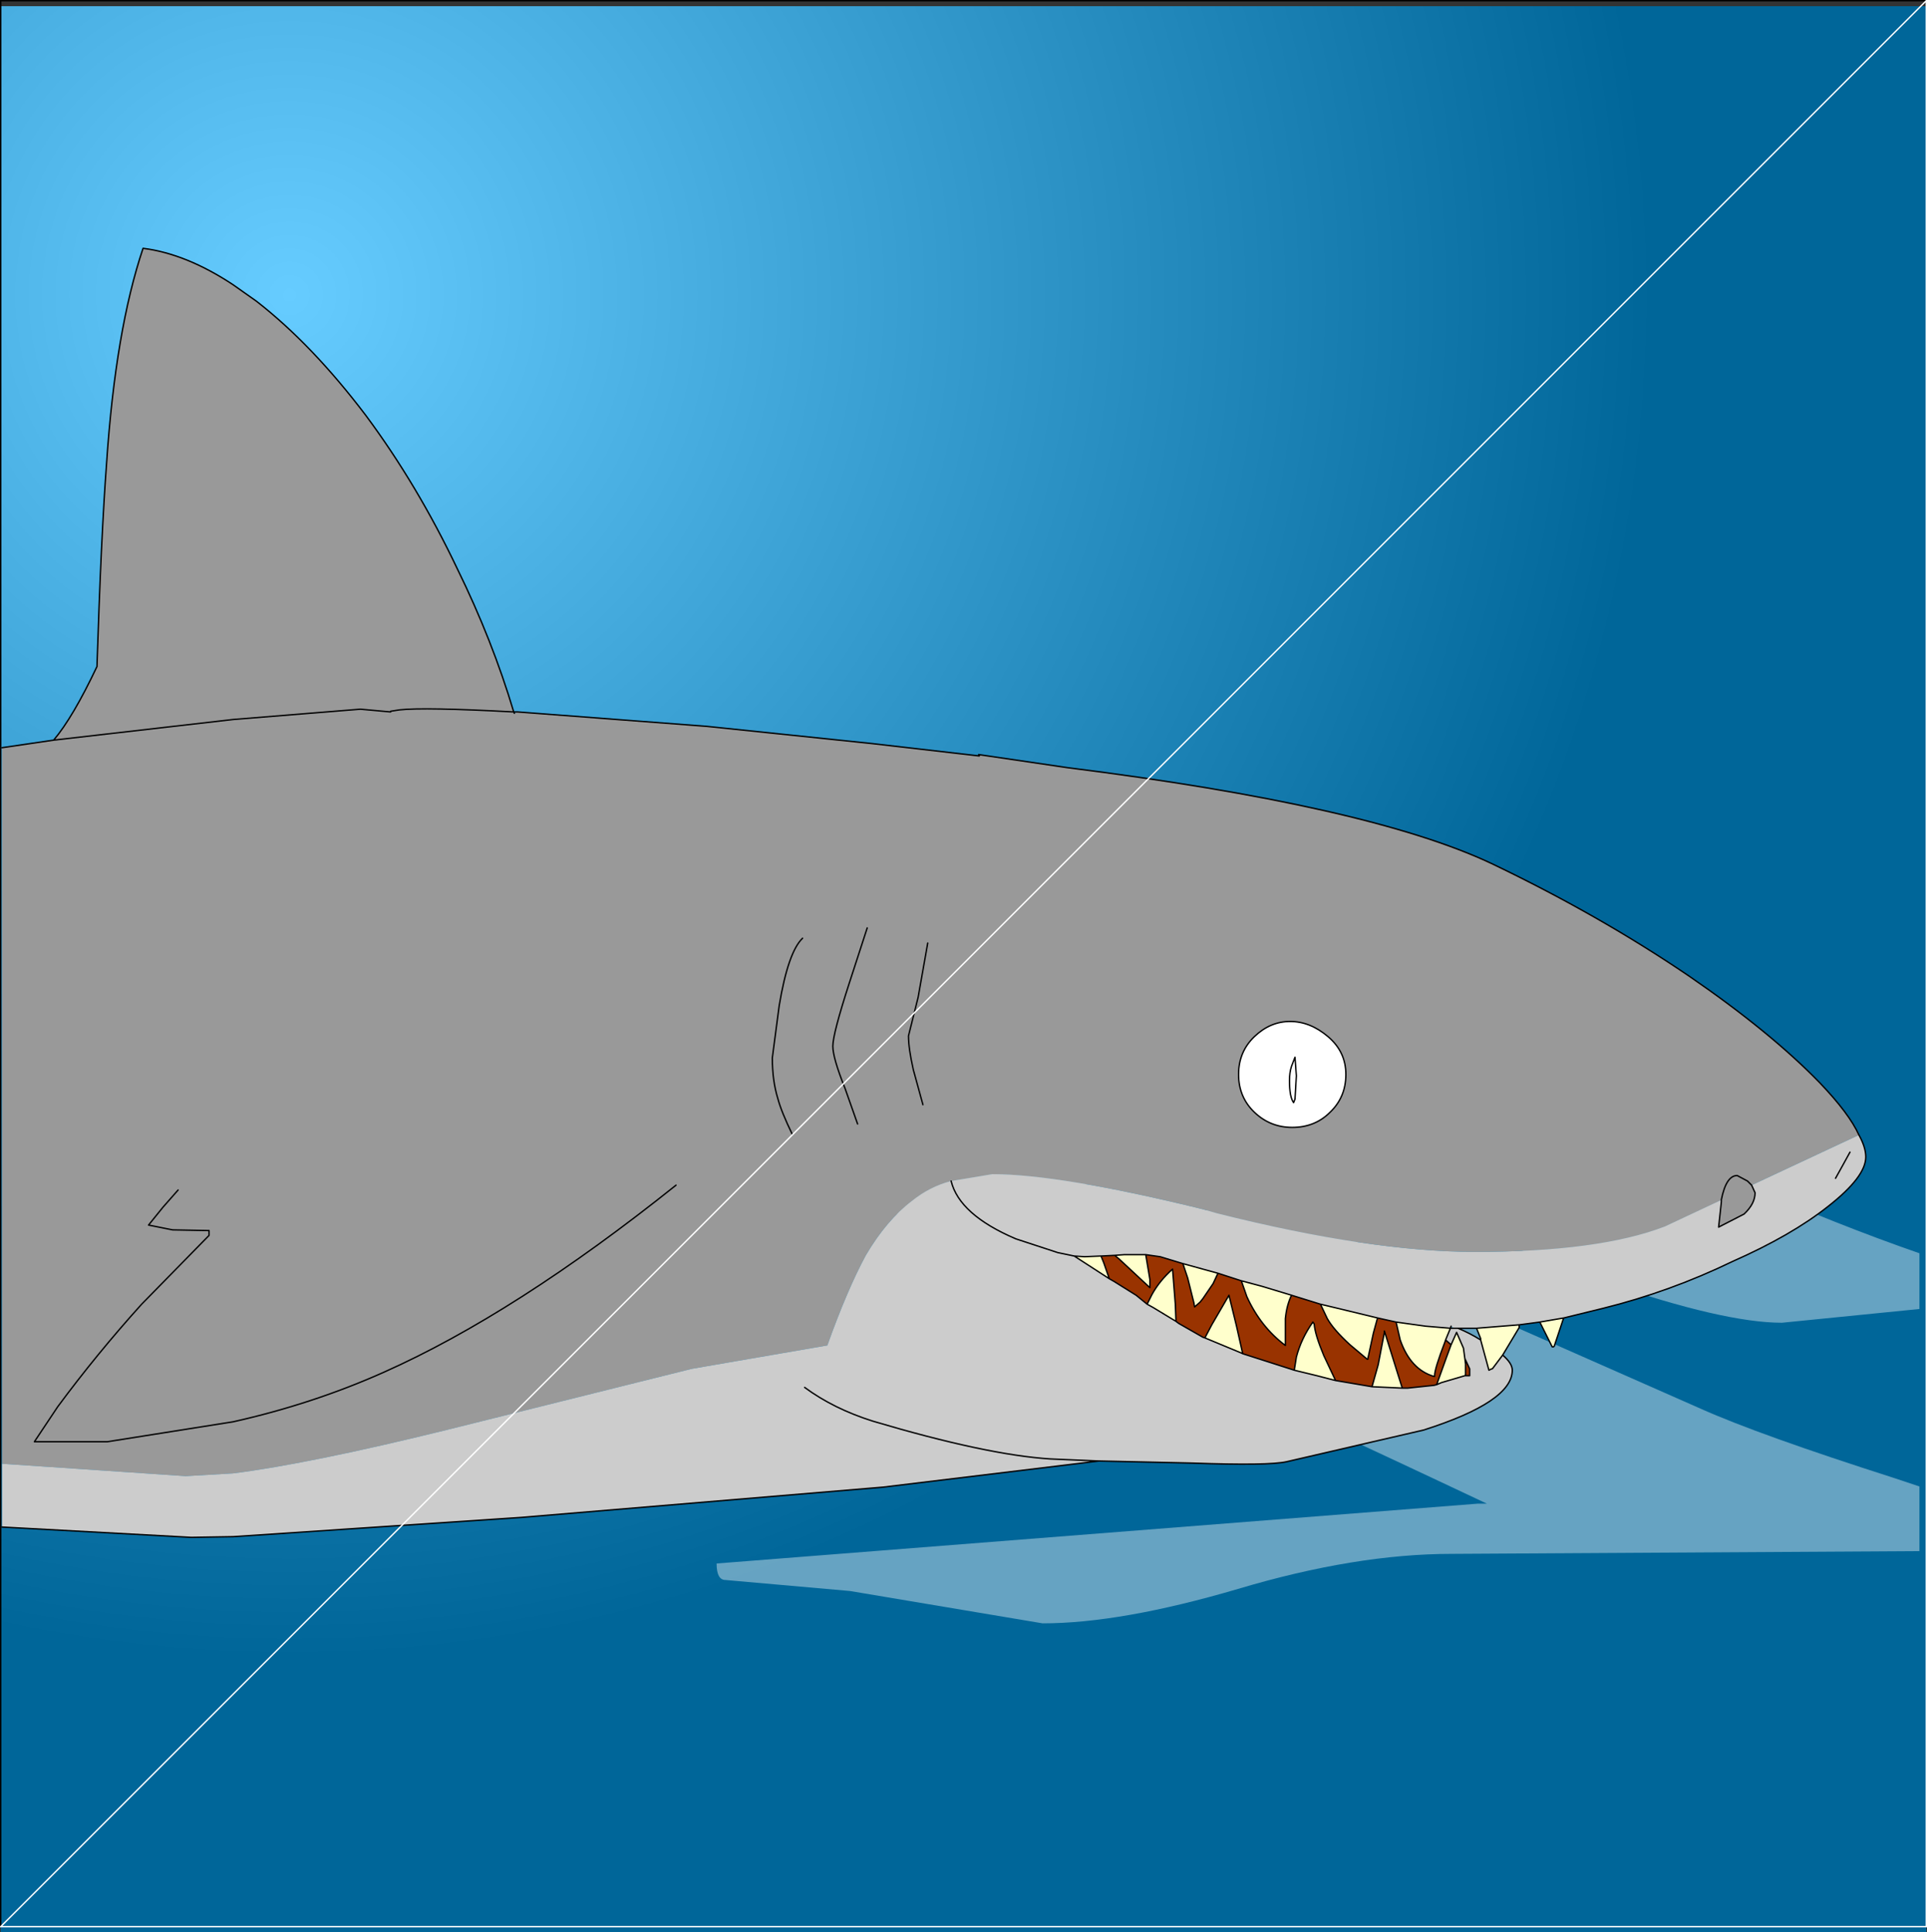
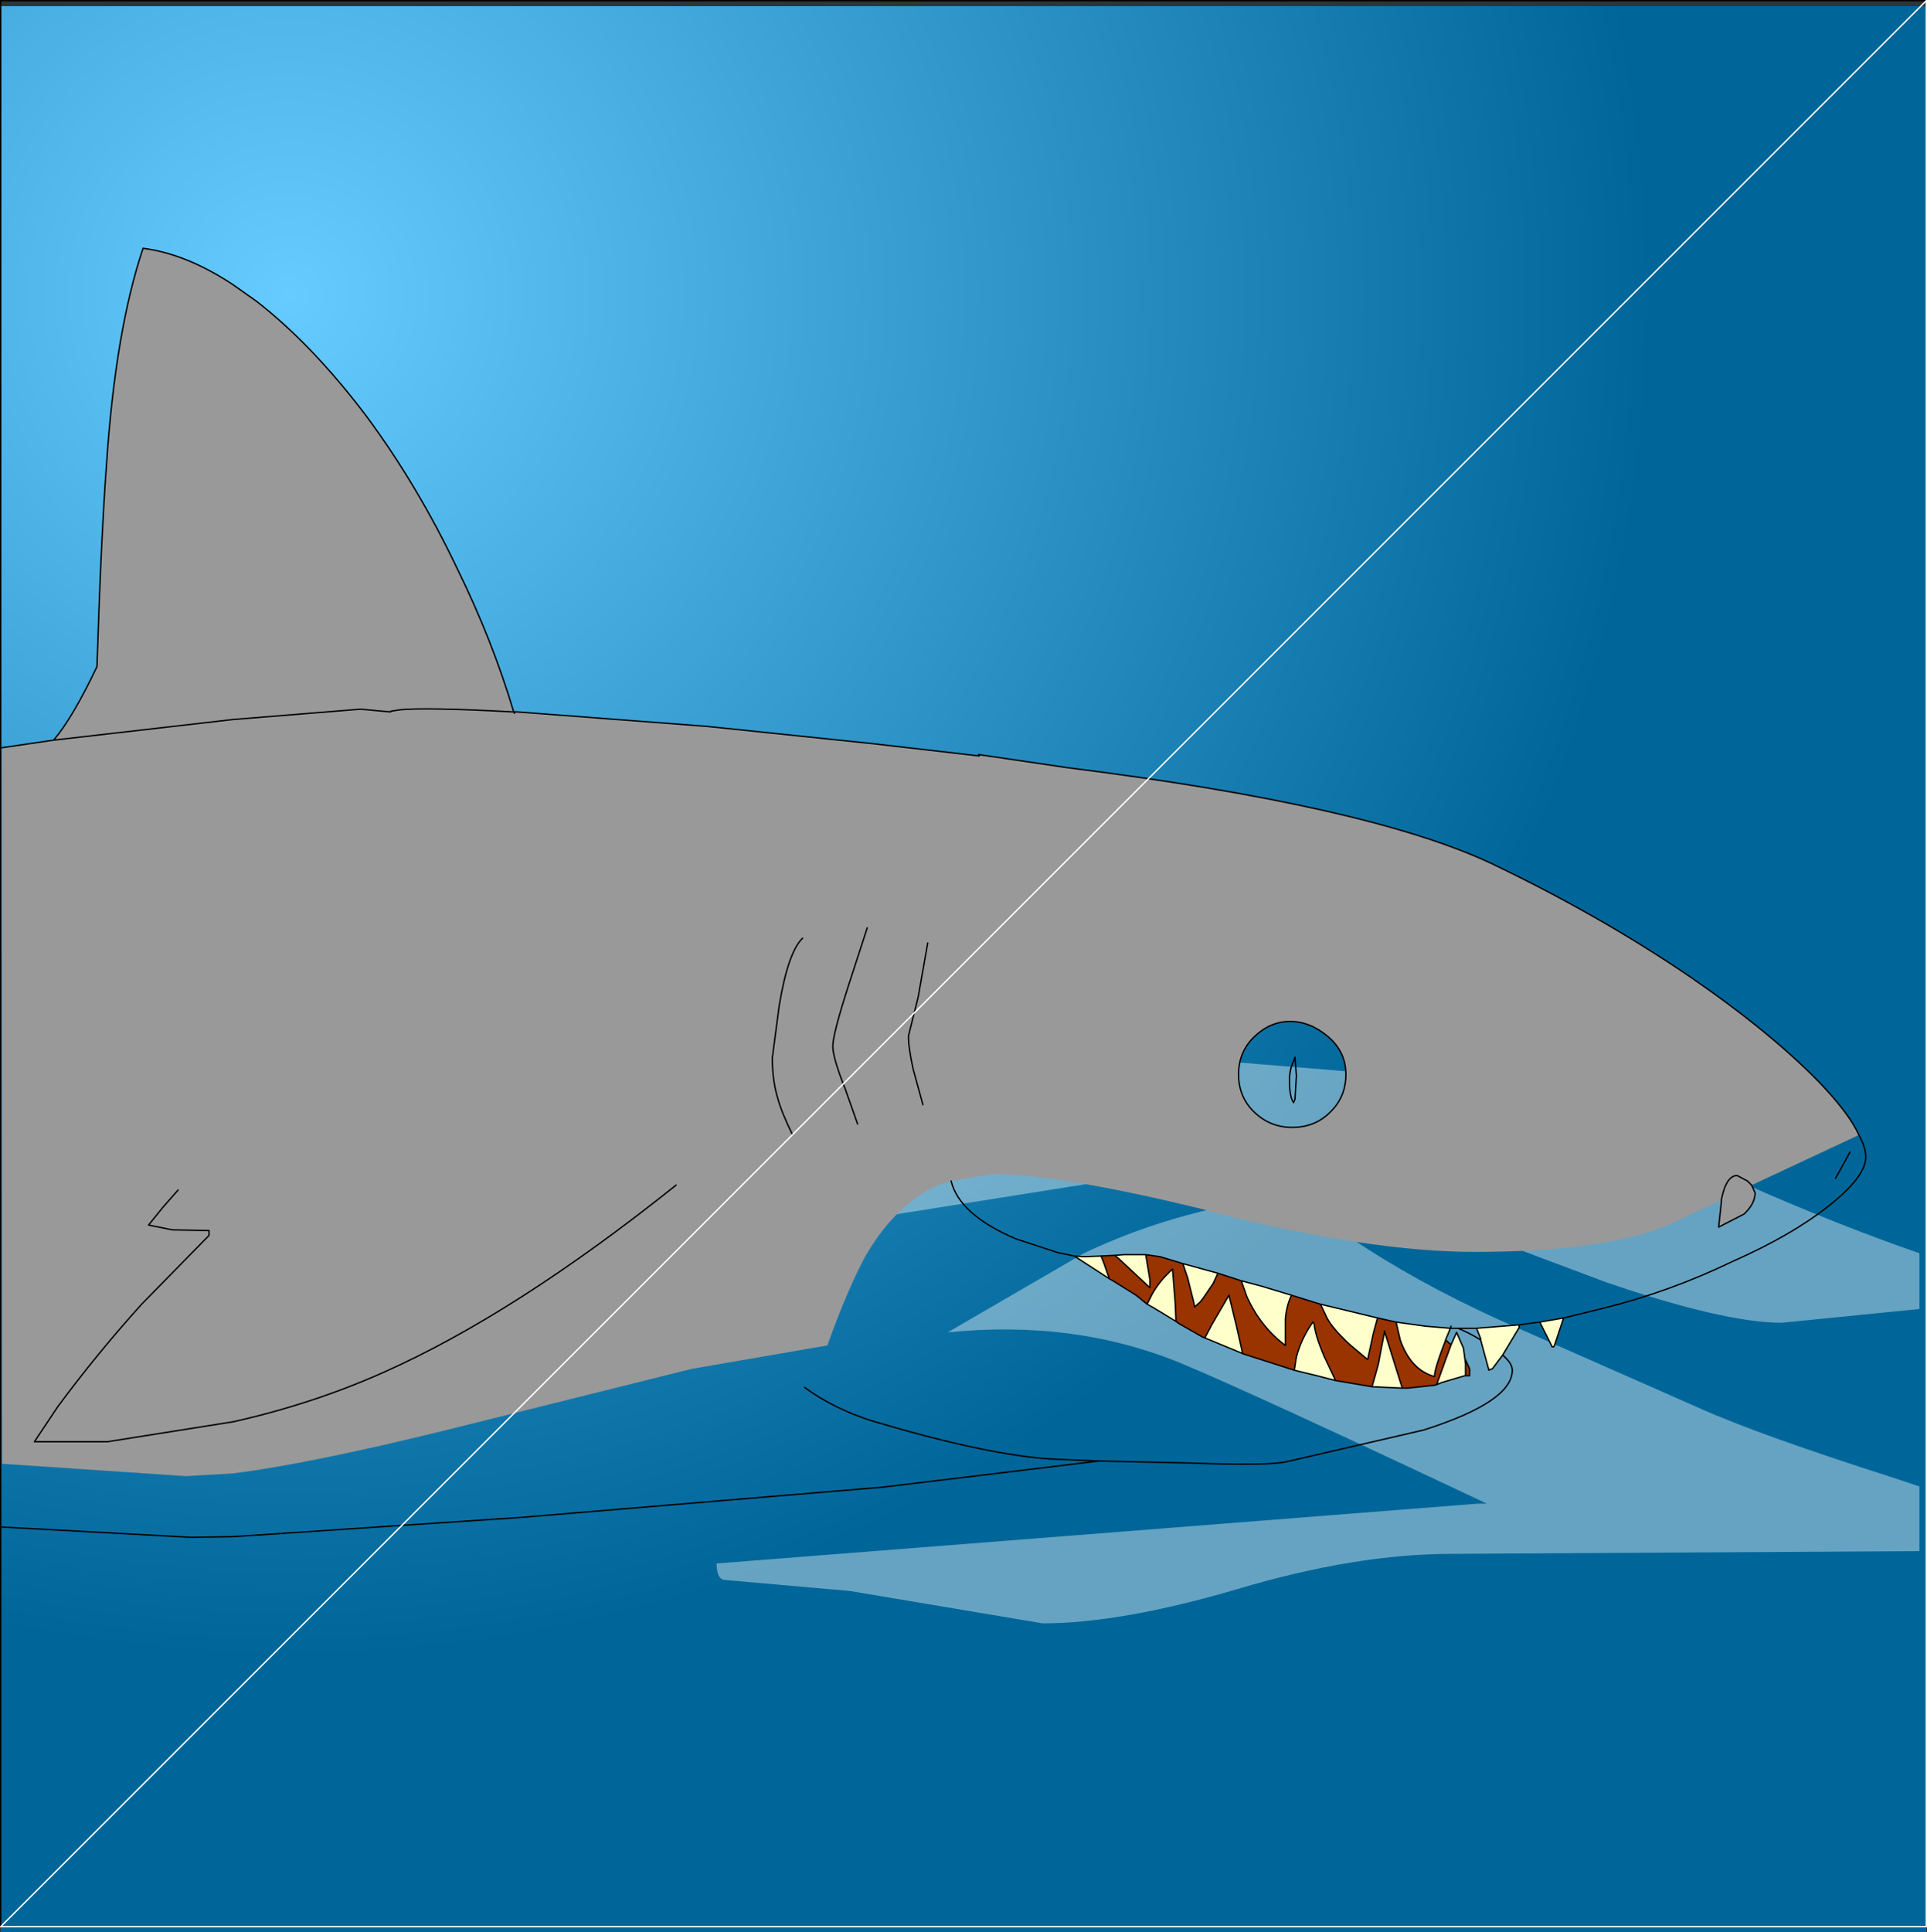
<svg xmlns="http://www.w3.org/2000/svg" height="140.45px" width="140.1px">
  <rect width="100%" height="100%" fill="#333333" stroke="none" />
  <g transform="matrix(1.0, 0.0, 0.0, 1.0, 0.05, 0.05)">
    <path d="M140.0 140.4 L0.0 140.4 0.0 0.4 140.0 0.4 140.0 140.4" fill="url(#gradient0)" fill-rule="evenodd" stroke="none" />
    <path d="M139.5 91.05 L139.5 95.1 129.5 96.1 Q125.3 96.1 116.7 93.15 L108.05 89.9 98.1 89.9 Q102.75 93.05 108.75 95.8 L123.6 102.35 Q127.85 104.25 137.7 107.4 L139.5 108.0 139.5 112.7 105.5 112.9 Q98.5 112.9 89.95 115.45 81.45 117.95 75.75 117.95 L61.75 115.6 52.7 114.8 Q52.05 114.8 52.05 113.6 L107.4 109.25 108.05 109.25 Q91.2 101.3 85.95 99.1 78.15 95.85 68.85 96.8 L78.75 91.05 Q85.9 87.65 94.35 86.8 94.35 86.45 94.7 86.15 L95.0 85.55 81.9 85.55 52.3 90.25 Q43.65 91.75 37.8 91.75 30.05 91.75 28.45 88.05 27.9 86.2 27.4 85.5 26.55 84.35 24.35 84.35 19.5 84.35 13.35 85.5 L6.05 86.8 4.8 86.8 Q5.9 88.6 13.4 92.25 21.1 96.0 23.45 99.25 22.05 100.95 14.4 102.7 L0.15 105.45 0.15 68.7 17.55 66.95 22.65 66.95 Q18.7 67.05 14.95 69.25 13.2 70.25 9.75 73.1 9.75 74.35 9.25 74.35 L23.15 73.75 Q32.15 73.75 36.7 75.0 39.6 75.8 42.0 77.8 44.5 79.85 46.5 80.55 50.15 81.8 57.65 81.8 L70.9 79.35 Q83.05 76.85 85.95 76.85 L101.85 78.15 111.15 79.4 111.25 79.7 111.75 80.0 Q110.55 80.0 110.55 80.6 117.3 81.9 126.9 86.05 133.45 88.95 139.5 91.05" fill="#ffffff" fill-opacity="0.4" fill-rule="evenodd" stroke="none" />
    <path d="M96.5 75.3 Q95.2 74.2 93.75 74.2 92.3 74.2 91.15 75.3 90.0 76.4 90.0 78.05 90.0 79.7 91.15 80.8 92.3 81.9 93.9 81.9 95.55 81.9 96.65 80.8 97.8 79.7 97.8 78.05 97.8 76.4 96.5 75.3 M125.1 87.3 L125.05 87.2 121.0 89.1 Q116.2 90.95 107.2 90.95 99.6 90.95 88.45 88.15 L87.4 87.85 Q77.0 85.3 72.1 85.3 L69.1 85.8 Q67.55 86.2 66.25 87.25 64.4 88.65 62.9 91.2 61.55 93.7 60.1 97.75 L50.25 99.45 32.4 103.9 Q22.45 106.35 16.9 107.05 L13.45 107.25 0.1 106.35 0.1 54.3 3.85 53.75 Q5.25 52.1 7.0 48.4 7.3 38.95 7.7 33.6 8.35 23.95 10.35 18.0 13.5 18.4 16.9 20.65 L18.6 21.85 Q22.65 25.0 26.55 30.15 30.3 35.2 33.2 41.3 35.75 46.5 37.3 51.7 L37.35 51.8 37.6 51.7 51.35 52.75 63.35 54.0 71.15 54.9 71.1 54.8 77.55 55.75 Q99.4 58.5 108.35 62.7 116.2 66.45 122.75 70.9 128.65 74.95 132.25 78.65 134.4 80.9 135.1 82.45 L127.3 86.1 127.55 86.65 Q127.55 87.45 126.75 88.2 L124.9 89.15 125.1 87.3 125.1 87.15 Q125.45 85.4 126.25 85.4 L127.0 85.8 127.3 86.1 127.0 85.8 126.25 85.4 Q125.45 85.4 125.1 87.15 L125.1 87.3 M3.85 53.75 L16.9 52.25 26.15 51.5 28.35 51.7 28.35 51.65 29.0 51.55 Q30.8 51.35 37.3 51.7 30.8 51.35 29.0 51.55 L28.35 51.65 28.35 51.7 26.15 51.5 16.9 52.25 3.85 53.75 M57.55 82.4 Q56.75 80.75 56.5 79.8 56.1 78.5 56.1 76.85 L56.6 73.05 Q57.25 69.15 58.3 68.15 57.25 69.15 56.6 73.05 L56.1 76.85 Q56.1 78.5 56.5 79.8 56.75 80.75 57.55 82.4 M67.05 80.25 L66.35 77.7 Q66.0 76.15 66.0 75.25 L66.7 72.45 67.4 68.5 66.7 72.45 66.0 75.25 Q66.0 76.15 66.35 77.7 L67.05 80.25 M62.3 81.65 L61.4 79.1 Q60.5 76.85 60.5 76.0 60.5 75.1 61.7 71.4 L63.0 67.4 61.7 71.4 Q60.5 75.1 60.5 76.0 60.5 76.85 61.4 79.1 L62.3 81.65 M12.9 86.45 L11.8 87.7 10.75 89.0 12.5 89.35 15.15 89.4 15.15 89.75 10.25 94.75 Q7.0 98.35 4.15 102.2 L2.45 104.75 7.75 104.75 16.9 103.3 Q22.7 102.0 27.85 99.7 37.4 95.45 49.1 86.1 37.4 95.45 27.85 99.7 22.7 102.0 16.9 103.3 L7.75 104.75 2.45 104.75 4.15 102.2 Q7.0 98.35 10.25 94.75 L15.15 89.75 15.15 89.4 12.5 89.35 10.75 89.0 11.8 87.7 12.9 86.45" fill="#999999" fill-rule="evenodd" stroke="none" />
-     <path d="M69.1 85.8 L72.1 85.3 Q77.0 85.3 87.4 87.85 L88.45 88.15 Q99.6 90.95 107.2 90.95 116.2 90.95 121.0 89.1 L125.05 87.2 125.1 87.3 124.9 89.15 126.75 88.2 Q127.55 87.45 127.55 86.65 L127.3 86.1 135.1 82.45 Q135.6 83.35 135.6 84.05 135.6 85.5 132.85 87.65 130.2 89.75 125.9 91.65 121.35 93.85 116.5 95.05 L113.65 95.75 111.9 96.05 110.4 96.25 107.3 96.5 106.65 96.5 105.95 96.5 105.75 96.5 105.7 96.5 105.75 96.5 105.95 96.5 Q106.8 96.85 107.6 97.35 L108.2 99.55 108.4 99.45 108.45 99.45 109.2 98.45 Q109.9 99.05 109.9 99.55 109.9 101.85 103.45 103.9 L93.5 106.2 Q92.2 106.5 86.6 106.3 L79.85 106.15 64.15 108.05 37.85 110.25 16.9 111.65 13.85 111.7 0.1 110.95 0.1 106.35 13.45 107.25 16.9 107.05 Q22.45 106.35 32.4 103.9 L50.25 99.45 60.1 97.75 Q61.55 93.7 62.9 91.2 64.4 88.65 66.25 87.25 67.55 86.2 69.1 85.8 69.7 88.25 73.8 90.0 L76.85 91.0 78.05 91.25 76.85 91.0 73.8 90.0 Q69.7 88.25 69.1 85.8 M80.0 91.25 L78.8 91.3 78.05 91.25 80.6 92.9 80.95 93.1 82.55 94.1 83.35 94.75 83.8 95.0 85.45 96.0 85.65 96.15 87.4 97.15 87.55 97.2 90.2 98.3 90.3 98.35 94.05 99.55 95.7 99.95 97.05 100.3 99.7 100.75 101.9 100.85 102.3 100.85 104.2 100.65 104.4 100.6 104.75 100.45 106.45 99.95 106.8 99.95 106.8 99.45 106.45 98.7 106.35 97.95 105.85 96.8 105.45 97.7 105.05 97.35 105.4 96.5 103.6 96.35 101.45 96.05 100.1 95.75 97.2 95.05 95.95 94.75 93.85 94.1 91.7 93.45 90.2 93.05 88.5 92.5 87.4 92.2 85.95 91.8 84.3 91.3 83.25 91.15 81.7 91.15 81.0 91.2 80.0 91.25 M105.45 96.35 L105.4 96.5 105.7 96.5 105.45 96.35 M133.4 85.6 L133.9 84.7 134.45 83.7 133.9 84.7 133.4 85.6 M58.45 100.8 Q60.55 102.35 63.4 103.25 71.65 105.7 76.3 106.0 L79.85 106.15 76.3 106.0 Q71.65 105.7 63.4 103.25 60.55 102.35 58.45 100.8" fill="#cccccc" fill-rule="evenodd" stroke="none" />
    <path d="M80.0 91.25 L81.0 91.2 81.35 91.5 83.55 93.55 83.55 92.95 83.25 91.15 84.3 91.3 85.95 91.8 86.3 92.85 86.75 94.65 86.8 94.95 87.2 94.6 87.4 94.35 88.15 93.25 88.5 92.5 90.2 93.05 90.6 94.2 Q91.6 96.4 93.4 97.75 L93.4 95.8 Q93.5 94.8 93.85 94.1 L95.95 94.75 96.45 95.8 Q96.9 96.6 98.1 97.7 L99.35 98.75 99.4 98.75 99.4 98.7 99.8 96.85 100.1 95.75 101.45 96.05 101.75 97.35 Q102.5 99.5 104.2 100.0 L104.25 100.0 104.25 99.95 Q104.25 99.45 105.0 97.5 L105.05 97.35 105.45 97.7 105.1 98.65 104.4 100.6 104.2 100.65 102.3 100.85 101.9 100.85 101.6 99.9 100.6 96.7 100.6 96.8 100.15 99.15 99.7 100.75 97.05 100.3 96.2 98.5 Q95.55 96.95 95.5 96.2 L95.4 96.05 Q94.55 97.25 94.2 98.6 L94.05 99.55 90.3 98.35 89.85 96.35 89.3 94.1 88.05 96.25 87.55 97.2 87.4 97.15 85.65 96.15 85.45 96.0 85.4 94.75 85.2 92.2 Q84.25 93.05 83.7 94.05 L83.35 94.75 82.55 94.1 80.95 93.1 80.6 92.9 80.2 91.75 80.0 91.25 M106.45 98.7 L106.8 99.45 106.8 99.95 106.45 99.95 106.5 99.9 106.5 99.1 106.45 98.7" fill="#993300" fill-rule="evenodd" stroke="none" />
    <path d="M78.05 91.25 L78.8 91.3 80.0 91.25 80.2 91.75 80.6 92.9 78.05 91.25 M81.0 91.2 L81.7 91.15 83.25 91.15 83.55 92.95 83.55 93.55 81.35 91.5 81.0 91.2 M85.95 91.8 L87.4 92.2 88.5 92.5 88.15 93.25 87.4 94.35 87.2 94.6 86.8 94.95 86.75 94.65 86.3 92.85 85.95 91.8 M90.2 93.05 L91.7 93.45 93.85 94.1 Q93.5 94.8 93.4 95.8 L93.4 97.75 Q91.6 96.4 90.6 94.2 L90.2 93.05 M95.95 94.75 L97.2 95.05 100.1 95.75 99.8 96.85 99.4 98.7 99.35 98.75 98.1 97.7 Q96.9 96.6 96.45 95.8 L95.95 94.75 M101.45 96.05 L103.6 96.35 105.4 96.5 105.05 97.35 105.0 97.5 Q104.25 99.45 104.25 99.95 L104.2 100.0 Q102.5 99.5 101.75 97.35 L101.45 96.05 M107.3 96.5 L110.4 96.25 110.4 96.45 109.2 98.45 108.45 99.45 108.4 99.45 108.2 99.55 107.6 97.35 107.6 97.25 107.3 96.5 M111.9 96.05 L113.65 95.75 113.6 95.85 112.95 97.8 112.9 97.85 112.8 97.85 111.9 96.05 M87.55 97.2 L88.05 96.25 89.3 94.1 89.85 96.35 90.3 98.35 90.2 98.3 87.55 97.2 M94.05 99.55 L94.2 98.6 Q94.55 97.25 95.4 96.05 L95.5 96.2 Q95.55 96.95 96.2 98.5 L97.05 100.3 95.7 99.95 94.05 99.55 M99.7 100.75 L100.15 99.15 100.6 96.8 100.6 96.7 101.6 99.9 101.9 100.85 99.7 100.75 M104.4 100.6 L105.1 98.65 105.45 97.7 105.85 96.8 106.35 97.95 106.45 98.7 106.5 99.1 106.5 99.9 106.45 99.95 104.75 100.45 104.4 100.6 M83.35 94.75 L83.7 94.05 Q84.25 93.05 85.2 92.2 L85.4 94.75 85.45 96.0 83.8 95.0 83.35 94.75" fill="#ffffcc" fill-rule="evenodd" stroke="none" />
-     <path d="M96.5 75.3 Q97.8 76.4 97.8 78.05 97.8 79.7 96.65 80.8 95.55 81.9 93.9 81.9 92.3 81.9 91.15 80.8 90.0 79.7 90.0 78.05 90.0 76.4 91.15 75.3 92.3 74.2 93.75 74.2 95.2 74.2 96.5 75.3 M94.0 80.1 L94.1 79.85 94.2 78.15 94.1 76.8 93.85 77.45 Q93.7 77.9 93.7 78.5 93.7 79.7 94.0 80.1 93.7 79.7 93.7 78.5 93.7 77.9 93.85 77.45 L94.1 76.8 94.2 78.15 94.1 79.85 94.0 80.1" fill="#ffffff" fill-rule="evenodd" stroke="none" />
    <path d="M96.5 75.3 Q95.2 74.2 93.75 74.2 92.3 74.2 91.15 75.3 90.0 76.4 90.0 78.05 90.0 79.7 91.15 80.8 92.3 81.9 93.9 81.9 95.55 81.9 96.65 80.8 97.8 79.7 97.8 78.05 97.8 76.4 96.5 75.3 M94.0 80.1 Q93.7 79.7 93.7 78.5 93.7 77.9 93.85 77.45 L94.1 76.8 94.2 78.15 94.1 79.85 94.0 80.1 M69.1 85.8 Q69.7 88.25 73.8 90.0 L76.85 91.0 78.05 91.25 78.8 91.3 80.0 91.25 81.0 91.2 81.7 91.15 83.25 91.15 84.3 91.3 85.95 91.8 87.4 92.2 88.5 92.5 90.2 93.05 91.7 93.45 93.85 94.1 95.95 94.75 97.2 95.05 100.1 95.75 101.45 96.05 103.6 96.35 105.4 96.5 105.45 96.35 M105.7 96.5 L105.75 96.5 105.95 96.5 106.65 96.5 107.3 96.5 110.4 96.25 111.9 96.05 113.65 95.75 116.5 95.05 Q121.35 93.85 125.9 91.65 130.2 89.75 132.85 87.65 135.6 85.5 135.6 84.05 135.6 83.35 135.1 82.45 134.4 80.9 132.25 78.65 128.65 74.95 122.75 70.9 116.2 66.45 108.35 62.7 99.4 58.5 77.55 55.75 L71.1 54.8 M127.3 86.1 L127.55 86.65 Q127.55 87.45 126.75 88.2 L124.9 89.15 125.1 87.3 125.1 87.15 Q125.45 85.4 126.25 85.4 L127.0 85.8 127.3 86.1 M83.25 91.15 L83.55 92.95 83.55 93.55 81.35 91.5 81.0 91.2 M83.35 94.75 L82.55 94.1 80.95 93.1 80.6 92.9 78.05 91.25 M85.45 96.0 L85.65 96.15 87.4 97.15 87.55 97.2 88.05 96.25 89.3 94.1 89.85 96.35 90.3 98.35 94.05 99.55 94.2 98.6 Q94.55 97.25 95.4 96.05 L95.5 96.2 Q95.55 96.95 96.2 98.5 L97.05 100.3 99.7 100.75 100.15 99.15 100.6 96.8 100.6 96.7 101.6 99.9 101.9 100.85 102.3 100.85 104.2 100.65 104.4 100.6 105.1 98.65 105.45 97.7 105.05 97.35 105.0 97.5 Q104.25 99.45 104.25 99.95 L104.25 100.0 104.2 100.0 Q102.5 99.5 101.75 97.35 L101.45 96.05 M83.35 94.75 L83.7 94.05 Q84.25 93.05 85.2 92.2 L85.4 94.75 85.45 96.0 83.8 95.0 83.35 94.75 M93.85 94.1 Q93.5 94.8 93.4 95.8 L93.4 97.75 Q91.6 96.4 90.6 94.2 L90.2 93.05 M88.5 92.5 L88.15 93.25 87.4 94.35 87.2 94.6 86.8 94.95 86.75 94.65 86.3 92.85 85.95 91.8 M87.55 97.2 L90.2 98.3 90.3 98.35 M99.4 98.7 L99.4 98.75 99.35 98.75 98.1 97.7 Q96.9 96.6 96.45 95.8 L95.95 94.75 M99.4 98.7 L99.8 96.85 100.1 95.75 M105.4 96.5 L105.7 96.5 M105.4 96.5 L105.05 97.35 M105.45 97.7 L105.85 96.8 106.35 97.95 106.45 98.7 106.8 99.45 106.8 99.95 106.45 99.95 104.75 100.45 104.4 100.6 M110.4 96.25 L110.4 96.45 109.2 98.45 Q109.9 99.05 109.9 99.55 109.9 101.85 103.45 103.9 L93.5 106.2 Q92.2 106.5 86.6 106.3 L79.85 106.15 64.15 108.05 37.85 110.25 16.9 111.65 13.85 111.7 0.1 110.95 M0.1 54.3 L3.85 53.75 Q5.25 52.1 7.0 48.4 7.3 38.95 7.7 33.6 8.35 23.95 10.35 18.0 13.5 18.4 16.9 20.65 L18.6 21.85 Q22.65 25.0 26.55 30.15 30.3 35.2 33.2 41.3 35.75 46.5 37.3 51.7 L37.6 51.7 51.35 52.75 63.35 54.0 71.15 54.9 M107.6 97.35 L107.6 97.25 107.3 96.5 M105.95 96.5 Q106.8 96.85 107.6 97.35 L108.2 99.55 108.4 99.45 108.45 99.45 109.2 98.45 M113.65 95.75 L113.6 95.85 112.95 97.8 112.9 97.85 112.8 97.85 111.9 96.05 M134.45 83.7 L133.9 84.7 133.4 85.6 M37.35 51.8 L37.3 51.7 Q30.8 51.35 29.0 51.55 L28.35 51.65 28.35 51.7 26.15 51.5 16.9 52.25 3.85 53.75 M49.1 86.1 Q37.4 95.45 27.85 99.7 22.7 102.0 16.9 103.3 L7.75 104.75 2.45 104.75 4.15 102.2 Q7.0 98.35 10.25 94.75 L15.15 89.75 15.15 89.4 12.5 89.35 10.75 89.0 11.8 87.7 12.9 86.45 M63.0 67.4 L61.7 71.4 Q60.5 75.1 60.5 76.0 60.5 76.85 61.4 79.1 L62.3 81.65 M67.4 68.5 L66.7 72.45 66.0 75.25 Q66.0 76.15 66.35 77.7 L67.05 80.25 M58.3 68.15 Q57.25 69.15 56.6 73.05 L56.1 76.85 Q56.1 78.5 56.5 79.8 56.75 80.75 57.55 82.4 M80.6 92.9 L80.2 91.75 80.0 91.25 M79.85 106.15 L76.3 106.0 Q71.65 105.7 63.4 103.25 60.55 102.35 58.45 100.8 M106.45 98.7 L106.5 99.1 106.5 99.9 106.45 99.95 M94.05 99.55 L95.7 99.95 97.05 100.3 M99.7 100.75 L101.9 100.85" fill="none" stroke="#000000" stroke-linecap="round" stroke-linejoin="round" stroke-width="0.1" />
    <path d="M0.0 140.0 L0.0 0.0 140.0 0.0" fill="none" stroke="#000000" stroke-linecap="square" stroke-linejoin="miter-clip" stroke-miterlimit="3.0" stroke-width="0.1" />
    <path d="M140.0 0.0 L140.0 140.0 0.0 140.0 Z" fill="none" stroke="#ffffff" stroke-linecap="square" stroke-linejoin="miter-clip" stroke-miterlimit="3.0" stroke-width="0.1" />
  </g>
  <defs>
    <radialGradient cx="0" cy="0" gradientTransform="matrix(0.121, 0.0, 0.0, 0.121, 21.0, 21.4)" gradientUnits="userSpaceOnUse" id="gradient0" r="819.2" spreadMethod="pad">
      <stop offset="0.0" stop-color="#66ccff" />
      <stop offset="1.0" stop-color="#006699" />
    </radialGradient>
  </defs>
</svg>